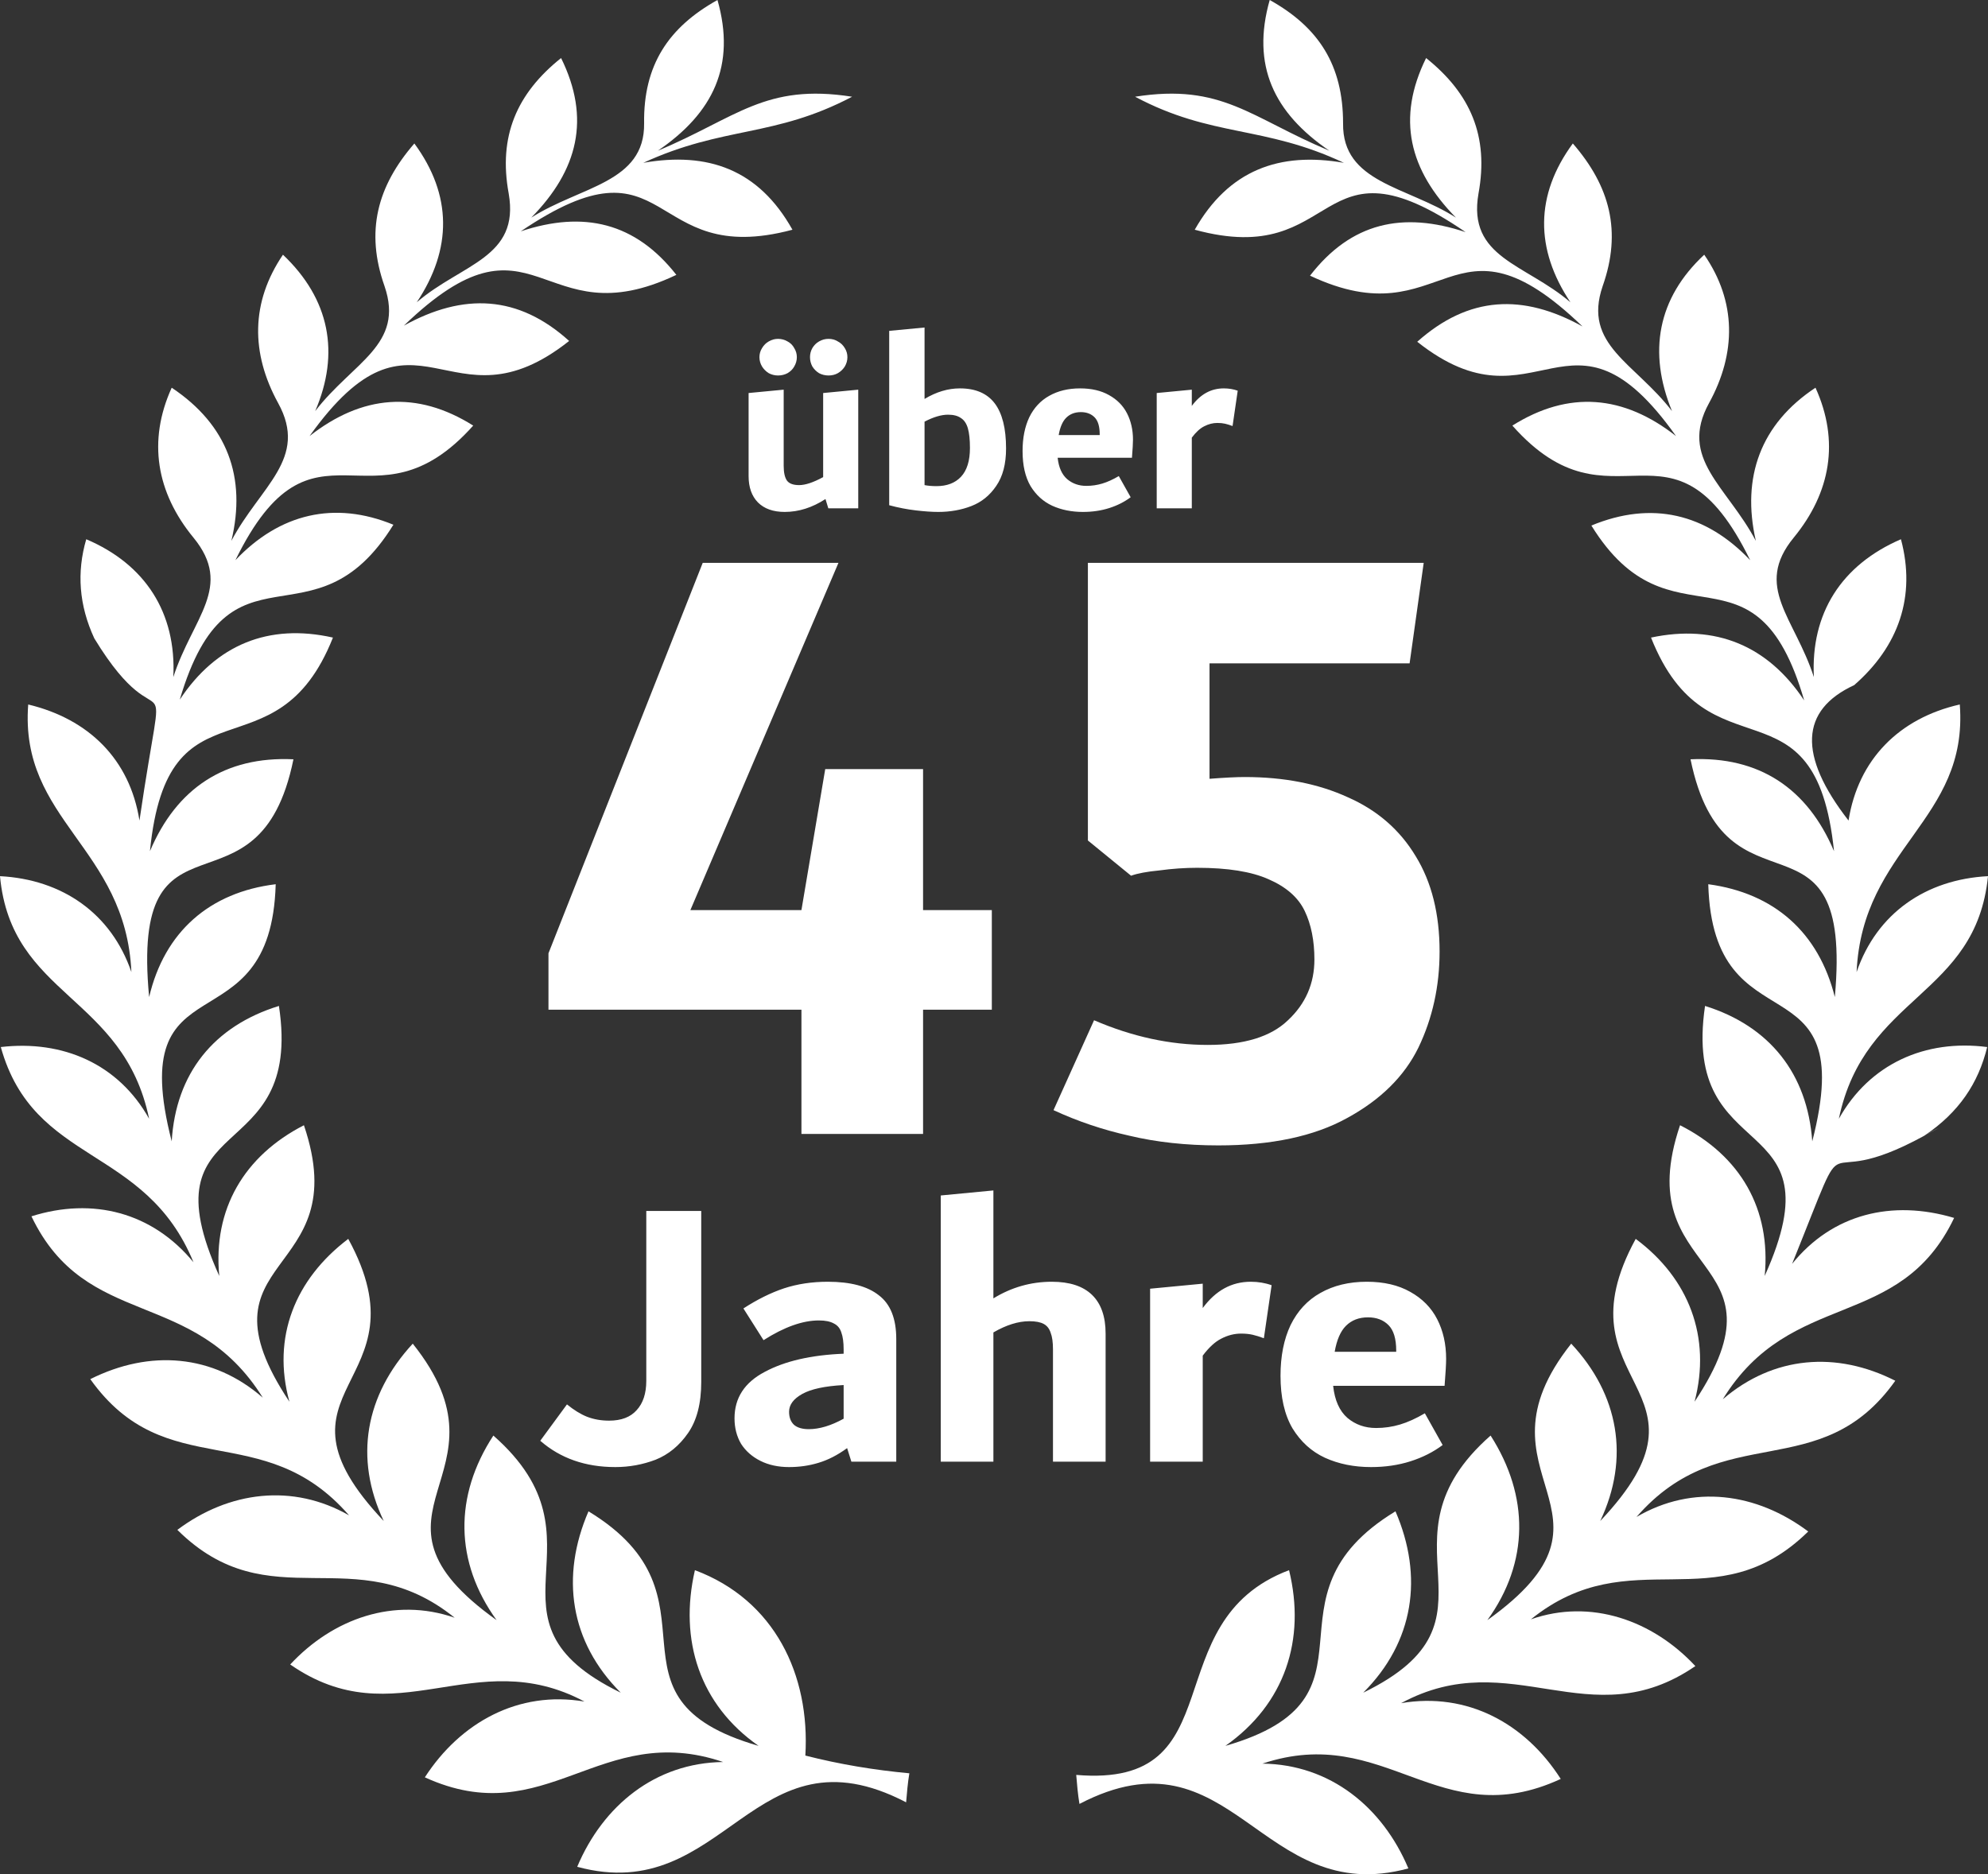
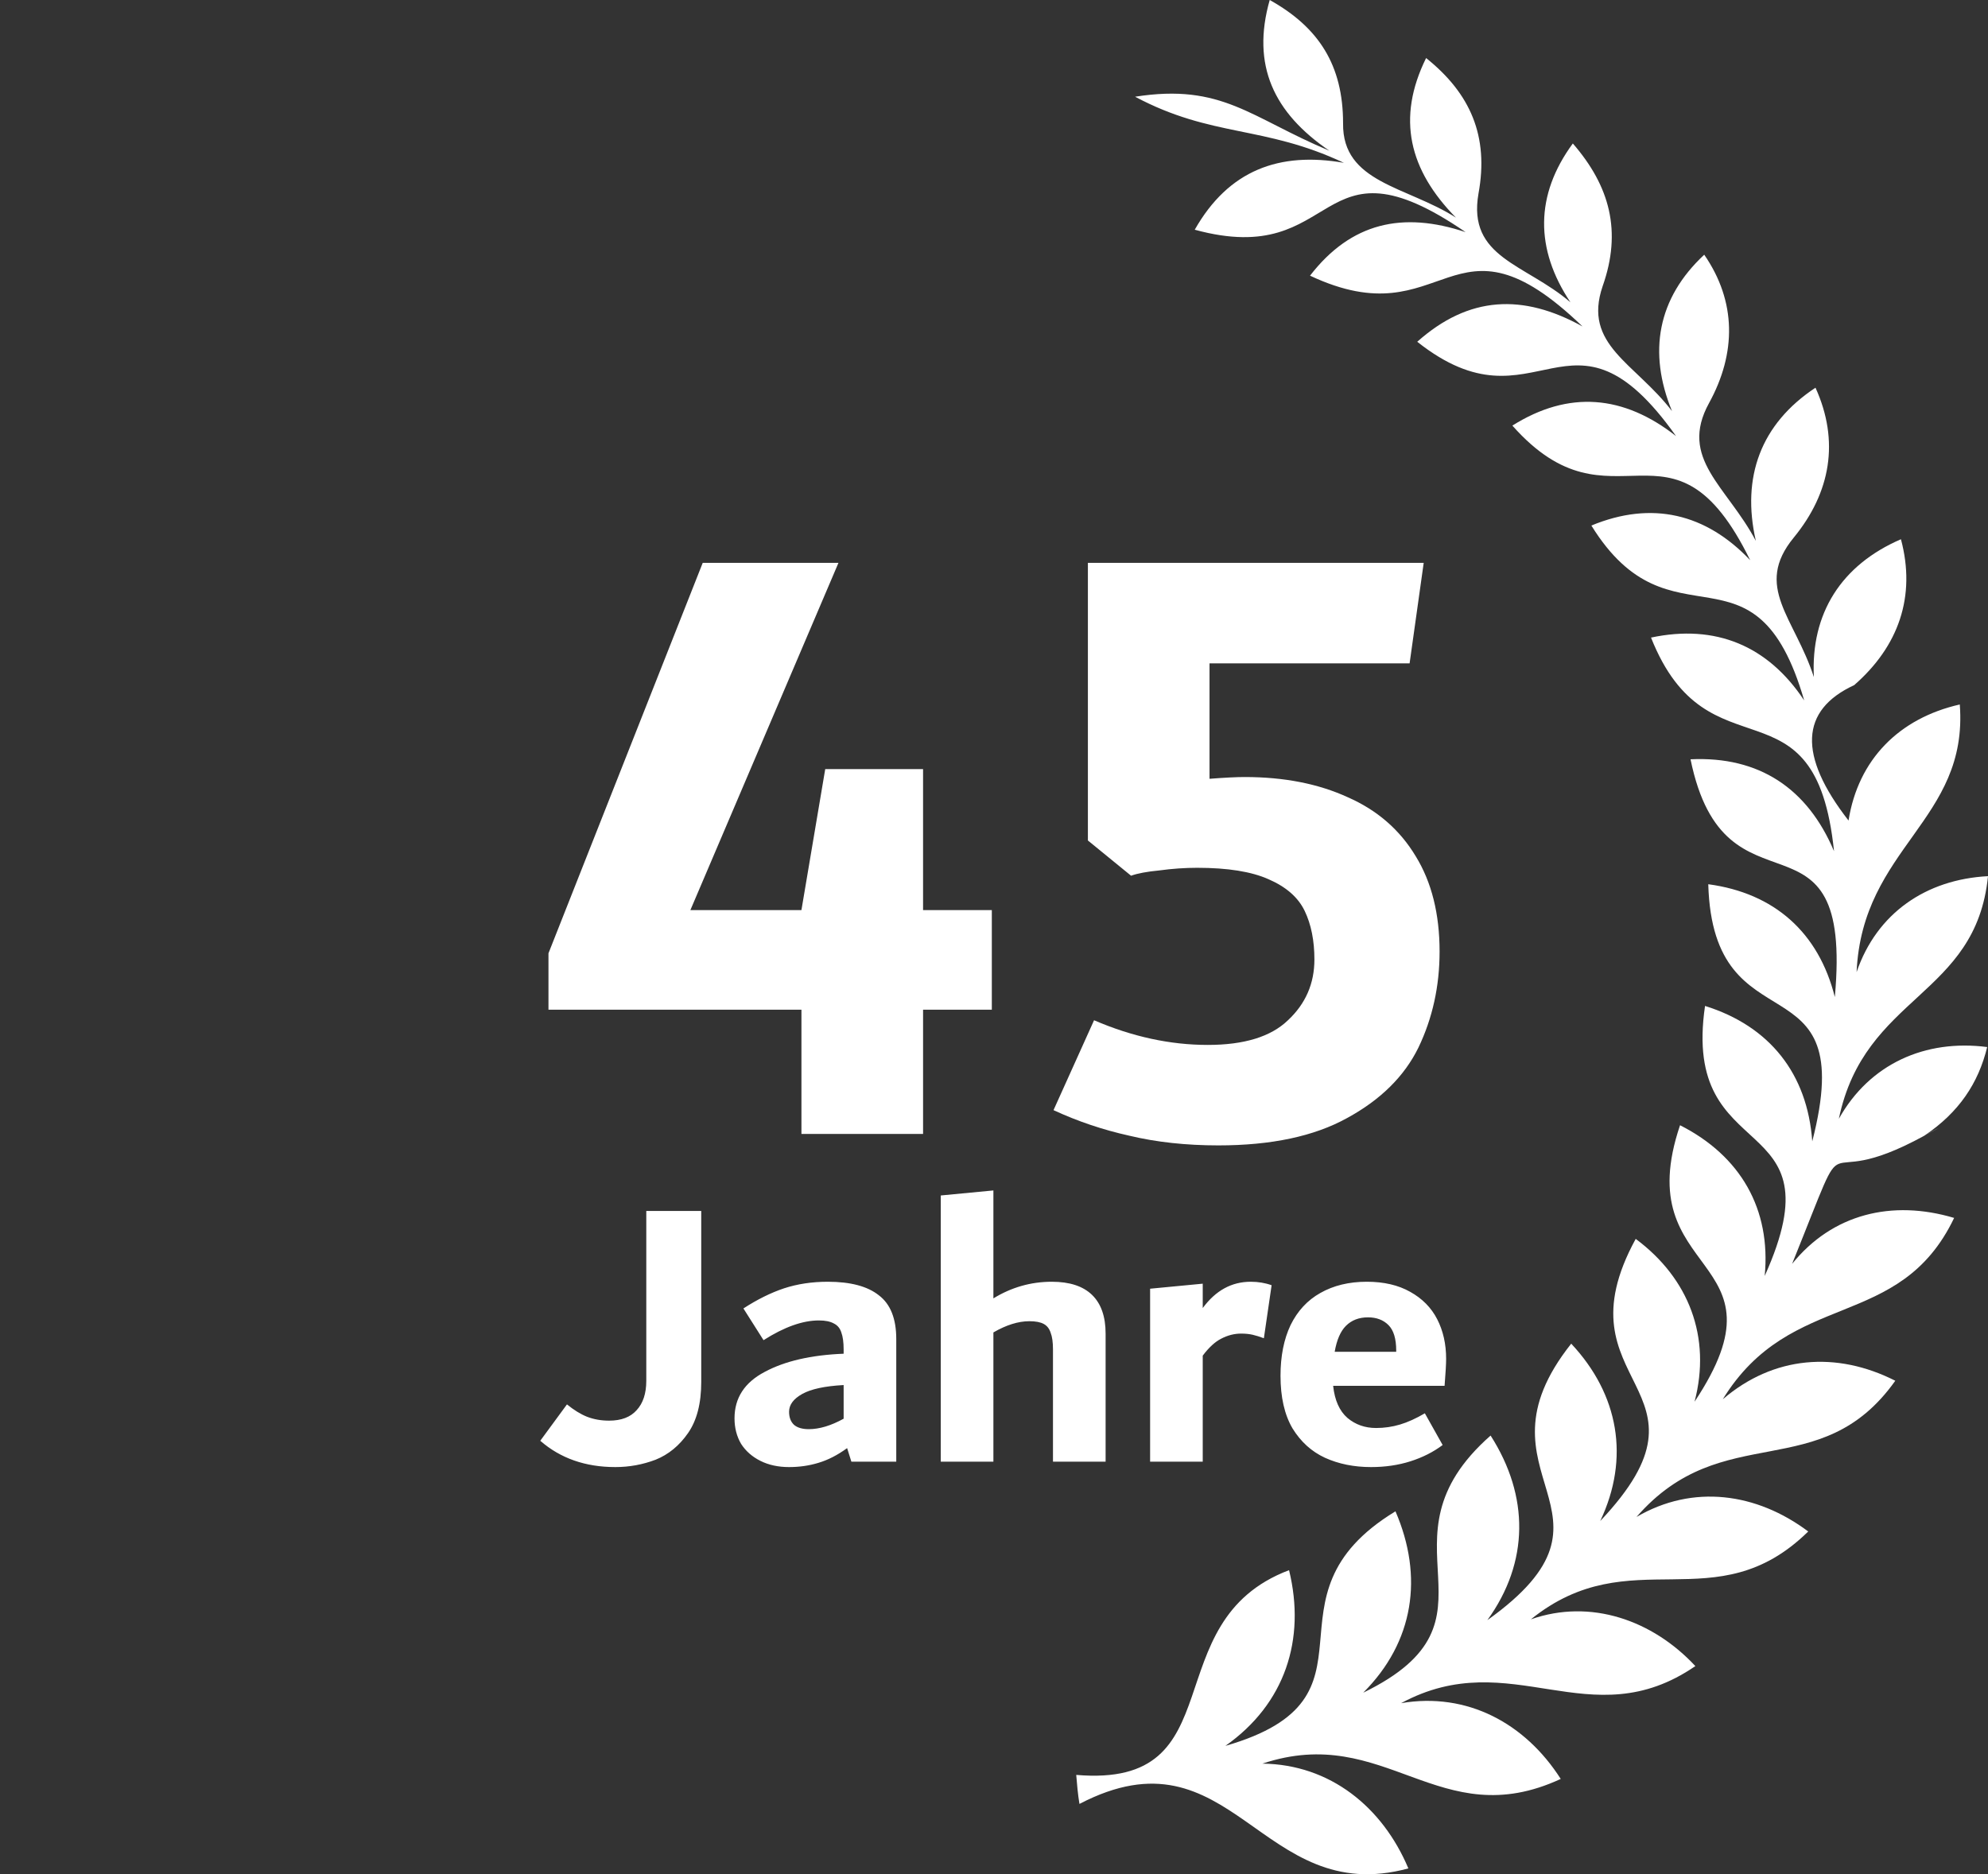
<svg xmlns="http://www.w3.org/2000/svg" width="246.6" height="232.52" version="1.1" viewBox="0 0 246.6 232.52" xml:space="preserve">
  <rect x="0" y="0" width="246.6" height="232.52" fill="#333333" stroke="none" />
  <style type="text/css">	.st0{fill:#fff;}	.st1{fill:#fff;}</style>
  <g transform="translate(-1.5,-8.5)" fill="#4a0">
    <g fill="#fff">
-       <path class="st0" d="m87.7 203.3c-2 8.7 0.6 16.7 7.9 21.8-20.8-6-3.5-18.4-21.1-29.1-3.5 8.1-2.3 16.2 4 22.5-18.7-9.1-0.8-18.7-15.8-31.9-4.9 7.5-4.8 15.7 0.4 22.9-18.9-13.5 2.8-17.8-10.4-34.3-5.9 6.4-7.3 14.2-3.6 22-15.8-16.7 5.6-16.7-4.4-35-6.6 5-9.5 12.2-7.3 20.2-12.3-18.5 8.3-15.1 1.8-34.3-7.4 3.8-11.3 10.4-10.5 18.7-9.5-21 10.5-13.1 7.4-33.5-8.1 2.5-12.8 8.4-13.3 16.8-6-23.3 12.3-11 12.9-31.9-8.2 1-13.8 5.9-15.7 14-2.4-25.3 13.6-8.4 17.9-29.5-8.5-0.4-14.5 3.6-17.8 11.4 2.2-22.3 15.6-8.6 22.7-26.5-8-1.8-14.5 0.9-19 7.7 6.2-21 16.6-5.7 26.5-21.7-7.3-3-14.1-1.4-19.6 4.4 9.7-19.8 17-2.7 29.5-16.7-7-4.4-13.8-3.8-20.3 1.3 13.3-18.6 17.3 0 32.2-11.8-6.3-5.7-13.1-6-20.5-1.9 16.4-15.8 16.8 1.8 33.8-6.3-5.1-6.5-11.5-8-19.3-5.4 18.9-12.8 15.4 4.7 33.7-0.2-4.2-7.5-10.5-9.7-18.5-8.3 10-4.6 16.2-3.1 25.9-8.2-10.8-1.7-14.3 2.6-24.1 6.7 6.9-4.7 9.7-10.6 7.4-18.7-6.1 3.4-9.2 8.1-9.1 15.3 0.1 7.4-7.9 7.8-14 11.7 5.8-5.9 7.4-12.3 3.7-19.8-5.5 4.4-7.8 9.7-6.5 16.8 1.4 8-5.8 8.7-11.4 13.5 4.4-6.6 4.4-13.3-0.3-19.7-4.6 5.3-6.1 10.9-3.7 17.7 2.5 7.3-3.9 9.4-8.6 15.5 3.1-7.2 1.8-13.9-4-19.4-4 5.9-4 12.2-0.6 18.4 3.8 6.9-2.2 10.3-5.8 17.1 1.9-7.9-0.5-14.4-7.4-19-3 6.6-1.9 13 2.7 18.6 5 6.1-0.1 9.9-2.5 17.3 0.4-8-3.5-14-10.8-17.1-1.2 4.1-0.9 8.2 1 12.3 8.9 14.6 9-0.6 5.6 22.6-1.2-7.6-6.3-12.6-13.8-14.4-1.1 14.4 12.1 17.7 12.8 33.2-2.5-7.3-8.6-11.5-16.3-11.9 1.4 15 15.3 14.7 18.5 30.1-3.8-6.8-10.7-9.8-18.4-8.9 4.1 14.7 17.9 12.1 23.9 26.7-5.1-6.2-12.5-8.1-20.1-5.7 6.8 14.2 20.1 8.7 28.7 22.5-6.2-5.4-14-6-21.4-2.3 9.4 13.2 21.4 4.6 32.1 16.9-7-4-14.9-3-21.3 1.8 11.5 11.4 22 0.9 34.4 10.9-7.5-2.6-15.1 0.1-20.4 5.8 13.1 9.1 22.8-2.7 36.5 4.6-8.2-1.4-15.4 2.6-19.8 9.4 15.1 6.9 21.7-7.1 37-1.9-8.4 0.1-14.9 5.4-18.1 13 18.4 5 21.8-17.9 40.8-8 0.1-1.2 0.2-2.4 0.4-3.6-4.3-0.4-8.6-1.1-12.9-2.2 0.6-10-3.8-19.3-13.7-23z" />
      <path class="st0" d="m248 138.4c-7.7-1-14.6 2.1-18.4 8.9 3.2-15.4 17-15.1 18.5-30.1-7.7 0.4-13.8 4.6-16.3 11.9 0.7-15.5 13.9-18.8 12.8-33.2-7.5 1.7-12.6 6.8-13.8 14.4-6.3-8.1-6-13.7 0.7-16.8 5.5-4.8 7.7-11 5.8-18.1-7.4 3.2-11.2 9.2-10.8 17.1-2.4-7.4-7.5-11.2-2.5-17.3 4.6-5.6 5.7-12 2.7-18.6-6.8 4.5-9.2 11.1-7.4 19-3.6-6.8-9.6-10.2-5.8-17.1 3.4-6.2 3.4-12.6-0.6-18.4-5.8 5.4-7 12.1-4 19.4-4.6-6-11.1-8.2-8.6-15.5 2.4-6.8 0.9-12.4-3.7-17.7-4.7 6.4-4.7 13.1-0.3 19.7-5.6-4.8-12.8-5.5-11.4-13.5 1.3-7.1-1-12.4-6.5-16.8-3.7 7.5-2.1 13.9 3.7 19.8-6.1-3.9-14.1-4.3-14-11.7 0-7.2-3-11.9-9.1-15.3-2.3 8.1 0.5 14 7.4 18.7-9.8-4.1-13.3-8.4-24.1-6.7 9.6 5.1 15.9 3.5 25.9 8.2-8-1.4-14.3 0.9-18.5 8.3 18.3 5 14.8-12.6 33.6 0.3-7.8-2.6-14.2-1.2-19.3 5.4 17 8 17.4-9.5 33.8 6.3-7.4-4.1-14.1-3.8-20.5 1.9 14.9 11.8 18.9-6.9 32.1 11.7-6.5-5.1-13.3-5.7-20.3-1.3 12.5 14.1 19.8-3.1 29.5 16.7-5.5-5.8-12.2-7.4-19.7-4.3 9.9 16 20.3 0.7 26.4 21.7-4.5-6.8-11-9.5-19-7.8 7.1 17.9 20.4 4.2 22.7 26.5-3.3-7.8-9.3-11.8-17.8-11.4 4.3 21 20.2 4.2 17.9 29.5-2-8-7.5-12.9-15.7-14 0.6 20.9 18.9 8.6 12.9 31.9-0.6-8.4-5.3-14.3-13.3-16.8-3 20.4 16.9 12.4 7.4 33.5 0.8-8.3-3-14.9-10.5-18.7-6.5 19.2 14.1 15.8 1.8 34.3 2.1-8-0.7-15.3-7.3-20.2-10 18.3 11.4 18.3-4.4 35 3.7-7.8 2.3-15.7-3.6-22-13.1 16.5 8.5 20.8-10.4 34.3 5.2-7.2 5.2-15.4 0.4-22.9-15 13.2 2.9 22.8-15.8 31.9 6.3-6.3 7.5-14.4 4-22.5-17.6 10.7-0.3 23.1-21.1 29.1 7.4-5.2 10-13.2 7.9-21.8-16.9 6.4-6.5 27.1-26.4 25.4 0.1 1.2 0.2 2.4 0.4 3.6 19-9.9 22.4 13 40.8 8-3.2-7.6-9.7-12.9-18.1-13 15.3-5.1 21.9 8.9 37 1.9-4.4-6.9-11.6-10.8-19.8-9.4 13.7-7.4 23.4 4.4 36.5-4.6-5.3-5.7-13-8.4-20.4-5.8 12.4-10 22.9 0.4 34.4-10.9-6.4-4.8-14.3-5.9-21.3-1.8 10.7-12.3 22.8-3.8 32.1-16.9-7.3-3.7-15.1-3.1-21.4 2.3 8.5-13.8 21.9-8.3 28.7-22.5-7.7-2.3-15.1-0.5-20.1 5.7 8-19.8 2-8 16.4-15.9-1.3 0.7-2.4 1.3 0 0 3-1.6 1.4-0.8 0 0 4.3-2.9 6.7-6.5 7.8-11z" />
    </g>
  </g>
-   <path d="m106.46 48.344v14.72h-3.712l-0.352-1.152q-2.464 1.6-5.056 1.6-2.144 0-3.328-1.184-1.152-1.184-1.152-3.264v-10.304l4.352-0.416v9.44q0 1.28 0.416 1.856 0.416 0.544 1.504 0.544 1.152 0 2.976-0.992v-10.432zm-9.952-1.76q-0.608 0-1.152-0.288-0.512-0.32-0.832-0.832-0.32-0.544-0.32-1.152t0.32-1.12q0.32-0.544 0.832-0.832 0.544-0.32 1.152-0.32 0.64 0 1.184 0.32 0.544 0.288 0.832 0.832 0.32 0.512 0.32 1.12t-0.32 1.152q-0.288 0.512-0.832 0.832-0.544 0.288-1.184 0.288zm6.272 0q-0.64 0-1.184-0.288-0.512-0.32-0.832-0.832-0.288-0.544-0.288-1.152t0.288-1.12q0.32-0.544 0.832-0.832 0.544-0.32 1.184-0.32t1.152 0.32q0.544 0.288 0.864 0.832 0.32 0.512 0.32 1.12t-0.32 1.152q-0.32 0.512-0.864 0.832-0.512 0.288-1.152 0.288zm16.288 1.6q2.912 0 4.32 1.856t1.408 5.6q0 2.88-1.216 4.64-1.184 1.76-3.072 2.496t-4.128 0.736q-1.152 0-2.784-0.192t-3.296-0.64v-21.632l4.384-0.416v8.864q2.176-1.312 4.384-1.312zm-2.912 12.128q1.952 0 3.04-1.152 1.12-1.184 1.12-3.584 0-1.536-0.256-2.432t-0.864-1.28q-0.576-0.416-1.6-0.416-1.248 0-2.912 0.864v7.872q0.64 0.128 1.472 0.128zm24.384-5.76q0 0.64-0.128 2.24h-9.216q0.192 1.792 1.184 2.656 0.992 0.832 2.368 0.832 1.024 0 1.984-0.288t2.048-0.928l1.472 2.624q-1.152 0.864-2.656 1.344t-3.264 0.48q-2.112 0-3.808-0.768-1.664-0.768-2.688-2.432-0.992-1.696-0.992-4.352 0-2.432 0.832-4.192 0.864-1.76 2.464-2.656 1.632-0.928 3.84-0.928 2.112 0 3.584 0.832 1.504 0.832 2.24 2.272t0.736 3.264zm-6.464-3.424q-1.12 0-1.824 0.704-0.672 0.672-0.928 2.144h5.088v-0.096q0-1.472-0.64-2.112t-1.696-0.64zm17.728-2.944q0.928 0 1.728 0.288l-0.64 4.384q-0.512-0.192-0.928-0.288t-0.96-0.096q-0.832 0-1.632 0.416-0.768 0.384-1.536 1.408v8.768h-4.352v-14.304l4.352-0.416v2.016q1.6-2.176 3.968-2.176z" fill="#fff" stroke-linecap="round" stroke-linejoin="round" stroke-width=".378" aria-label="über" />
  <path d="m123.03 112.91v12.355h-8.528v15.416h-15.088v-15.416h-31.379v-6.997l19.133-48.435h16.837l-18.368 43.077h13.776l2.952-17.493h12.136v17.493zm31.379-16.509q7.325 0 12.792 2.515 5.467 2.405 8.419 7.325 2.952 4.811 2.952 11.808 0 6.451-2.624 11.917-2.624 5.357-8.856 8.747-6.123 3.389-15.963 3.389-6.013 0-11.043-1.203-4.92-1.093-9.403-3.171l5.029-11.152q7.107 3.061 14.104 3.061 6.779 0 9.949-3.061 3.28-3.061 3.28-7.544 0-3.499-1.203-6.013-1.203-2.515-4.483-3.936-3.171-1.421-8.856-1.421-2.296 0-4.701 0.328-2.296 0.219-3.499 0.656l-5.357-4.373v-34.44h41.656l-1.749 12.464h-24.819v14.323q2.843-0.219 4.373-0.219z" fill="#fff" stroke-linecap="round" stroke-linejoin="round" stroke-width=".378" aria-label="45" />
  <path d="m76.328 182.01q-5.568 0-9.312-3.264l3.312-4.512q1.296 1.056 2.496 1.536 1.248 0.48 2.736 0.48 2.256 0 3.408-1.296 1.2-1.296 1.2-3.648v-21.072h6.816v21.216q0 3.984-1.632 6.336t-4.032 3.312q-2.4 0.912-4.992 0.912zm26.352-22.992q4.224 0 6.336 1.68 2.16 1.632 2.16 5.424v15.216h-5.568l-0.528-1.68q-1.776 1.296-3.552 1.824-1.728 0.528-3.648 0.528-2.016 0-3.552-0.768t-2.4-2.112q-0.816-1.392-0.816-3.168 0-3.792 3.744-5.76 3.744-2.016 9.792-2.256v-0.528q0-1.344-0.288-2.112-0.24-0.768-0.912-1.104-0.672-0.384-1.872-0.384-3.024 0-6.864 2.448l-2.496-3.936q2.592-1.68 5.04-2.496 2.496-0.816 5.424-0.816zm-4.8 16.128q0 1.056 0.624 1.632 0.624 0.528 1.824 0.528 1.968 0 4.32-1.296v-4.176q-3.504 0.192-5.136 1.104-1.632 0.912-1.632 2.208zm32.592-16.128q3.312 0 4.992 1.632t1.68 4.8v15.888h-6.528v-13.92q0-1.344-0.288-2.064-0.24-0.768-0.864-1.104t-1.776-0.336q-2.064 0-4.464 1.392v16.032h-6.528v-33.024l6.528-0.624v13.392q3.36-2.064 7.248-2.064zm24.672 0q1.392 0 2.592 0.432l-0.96 6.576q-0.768-0.288-1.392-0.432t-1.44-0.144q-1.248 0-2.448 0.624-1.152 0.576-2.304 2.112v13.152h-6.528v-21.456l6.528-0.624v3.024q2.4-3.264 5.952-3.264zm24.24 9.552q0 0.96-0.192 3.36h-13.824q0.288 2.688 1.776 3.984 1.488 1.248 3.552 1.248 1.536 0 2.976-0.432t3.072-1.392l2.208 3.936q-1.728 1.296-3.984 2.016t-4.896 0.72q-3.168 0-5.712-1.152-2.496-1.152-4.032-3.648-1.488-2.544-1.488-6.528 0-3.648 1.248-6.288 1.296-2.64 3.696-3.984 2.448-1.392 5.76-1.392 3.168 0 5.376 1.248 2.256 1.248 3.36 3.408t1.104 4.896zm-9.696-5.136q-1.68 0-2.736 1.056-1.008 1.008-1.392 3.216h7.632v-0.144q0-2.208-0.96-3.168t-2.544-0.96z" fill="#fff" stroke-linecap="round" stroke-linejoin="round" stroke-width=".378" aria-label="Jahre" />
</svg>